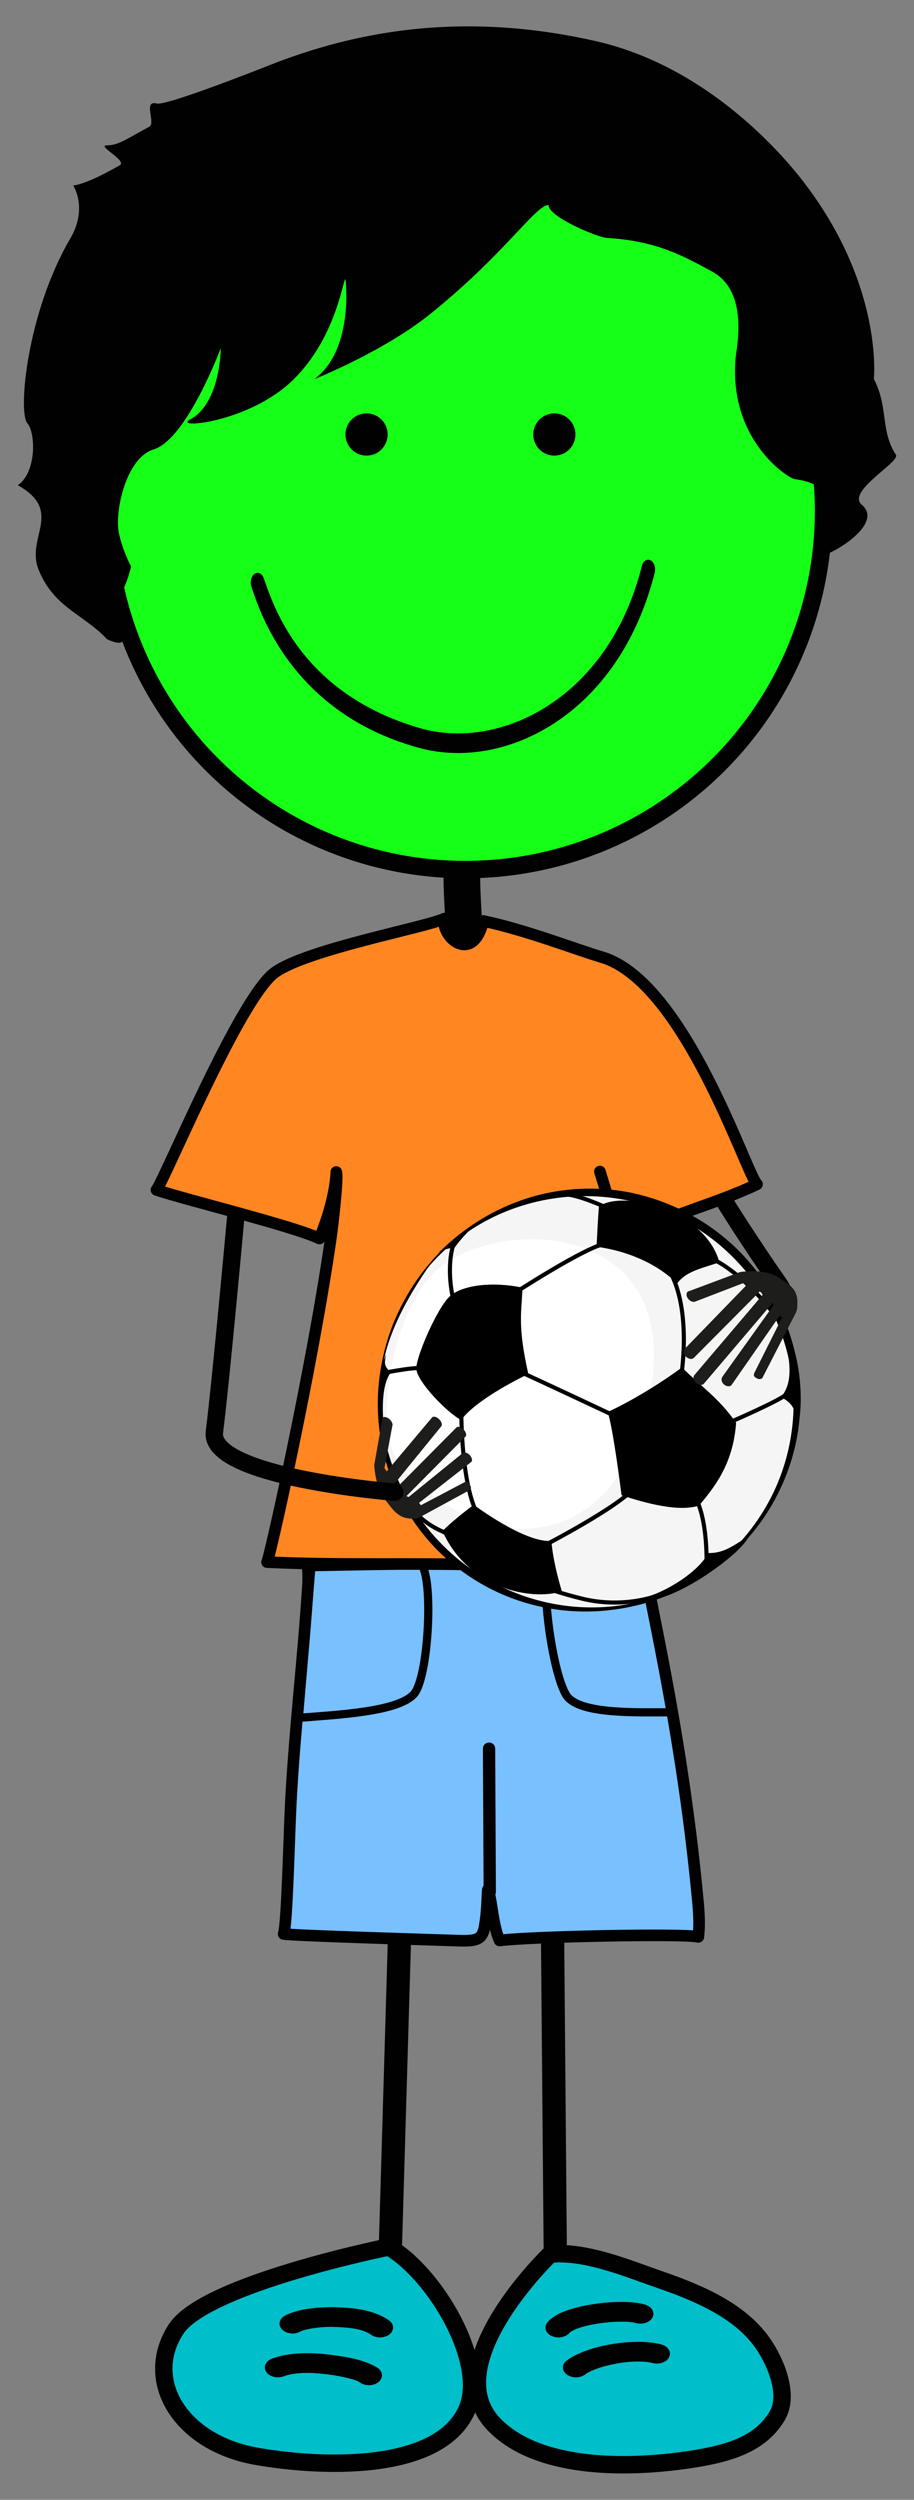
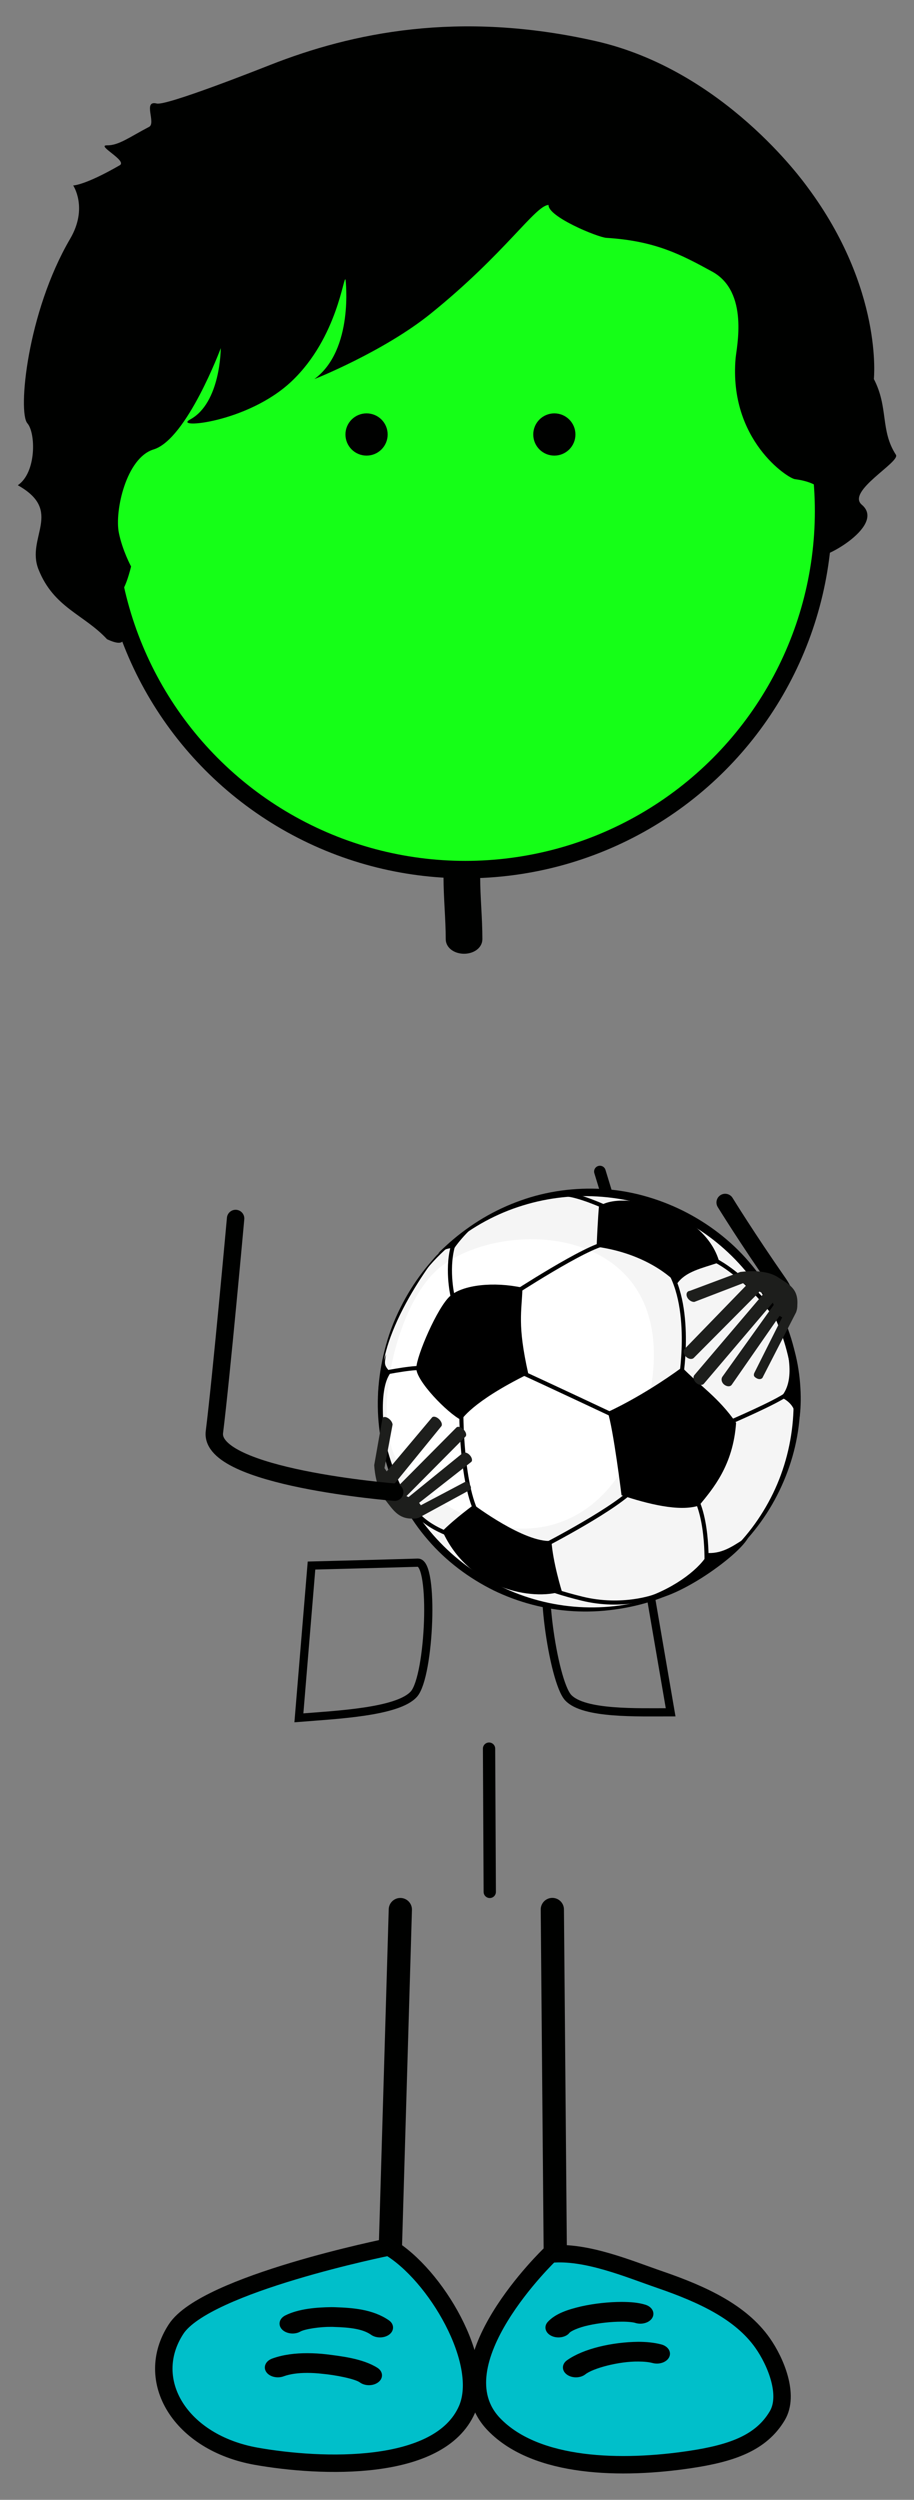
<svg xmlns="http://www.w3.org/2000/svg" version="1.1" id="Layer_1" x="0px" y="0px" width="223.093px" height="609.805px" viewBox="0 0 223.093 609.805" style="enable-background:new 0 0 223.093 609.805;" xml:space="preserve">
  <rect x="0" y="0" width="223.093" height="609.805" fill="#808080" stroke="none" />
  <line style="fill:none;stroke:#000100;stroke-width:5.669;stroke-linecap:round;stroke-linejoin:round;" x1="97.715" y1="465.82" x2="95.16" y2="552.431" />
  <line style="fill:none;stroke:#000100;stroke-width:5.669;stroke-linecap:round;stroke-linejoin:round;" x1="134.816" y1="465.803" x2="135.559" y2="552.448" />
-   <path style="fill:#79C0FF;stroke:#000100;stroke-width:2.835;stroke-linecap:round;stroke-linejoin:round;" d="M75.033,381.898  c0,0,0.328,1.821,0.144,4.732c-1.119,17.59-3.226,35.024-4.17,52.686c-0.439,8.261-0.906,30.007-1.777,32.449  c2,0.418,39.008,1.501,42.648,1.637c4.709,0.172,5.867-0.387,6.412-3.478c1.084-6.167,0.348-11.862,1.252-7.418  c0.691,3.407,0.965,7.635,2.404,10.852c7.877-0.986,45.047-1.73,48.506-0.882c0.338-2.908,0.168-5.723-0.096-8.569  c-4.129-44.588-13.471-79.88-12.975-82.932C157.492,380.325,75.033,381.898,75.033,381.898z" />
  <path style="fill:#00BFCA;stroke:#000100;stroke-width:4.252;stroke-linecap:round;stroke-linejoin:round;" d="M134.314,549.871  c8.701-0.869,19.225,3.636,26.775,6.227c10.549,3.63,19.758,7.951,25.035,15.432c3.289,4.669,6.562,12.727,3.615,17.729  c-3.973,6.728-11.223,9.201-21.293,10.715c-16.551,2.484-37.512,2.164-47.871-8.575  C106.307,576.599,134.314,549.871,134.314,549.871z" />
  <path style="fill:#00BFCA;stroke:#000100;stroke-width:4.252;stroke-linecap:round;stroke-linejoin:round;" d="M94.92,548.117  c11.369,6.674,24.043,28.184,19.07,39.626c-6.695,15.398-35.668,14.228-51.443,11.432c-18.502-3.285-27.754-18.46-19.568-31.02  C50.172,557.106,94.92,548.117,94.92,548.117z" />
  <g>
    <path style="fill:#000100;stroke:#000100;stroke-width:3.581;" d="M110.586,229.113c0-2.512-0.137-5.075-0.27-7.551   c-0.131-2.511-0.271-5.105-0.271-7.68l0,0c0-0.97,1.205-1.754,2.684-1.754c1.482,0,2.682,0.784,2.682,1.754l0,0   c0,2.516,0.137,5.08,0.27,7.558c0.135,2.508,0.27,5.1,0.27,7.673l0,0c0,0.969-1.199,1.754-2.682,1.754   S110.586,230.083,110.586,229.113L110.586,229.113z" />
  </g>
  <g>
    <path style="fill:#000100;stroke:#000100;" d="M90.871,569.142c-2.123-1.512-5.361-1.893-9.303-2.01l0,0   c-0.17-0.016-0.422-0.019-0.74-0.019l0,0c-2.67-0.039-6.637,0.523-7.803,1.235l0,0l0.006,0.003c-1.19,0.635-2.869,0.459-3.758-0.38   l0,0c-0.893-0.847-0.654-2.04,0.535-2.673l0,0c3.244-1.643,7.602-1.947,11.02-1.995l0,0c0.346,0,0.727,0,1.078,0.021l0,0   c4.004,0.143,8.9,0.453,12.729,3.1l0,0c1.053,0.734,1.072,1.942,0.033,2.695l0,0c-0.529,0.38-1.227,0.57-1.92,0.57l0,0   C92.068,569.688,91.391,569.507,90.871,569.142L90.871,569.142z" />
  </g>
  <g>
    <path style="fill:#000100;stroke:#000100;" d="M88.197,580.806c-1.274-1.008-6.379-1.963-9.451-2.24l0,0   c-1.215-0.143-2.504-0.225-3.773-0.225l0,0c-2.205,0-4.295,0.268-5.92,0.869l0,0c-1.309,0.483-2.934,0.116-3.613-0.816l0,0   c-0.676-0.938-0.162-2.084,1.15-2.572l0,0c2.678-0.977,5.605-1.288,8.383-1.288l0,0c1.594,0,3.154,0.096,4.615,0.267l0,0   c3.396,0.43,8.809,1.001,12.324,3.258l0,0c1.068,0.728,1.107,1.936,0.08,2.693l0,0c-0.527,0.391-1.232,0.59-1.936,0.59l0,0   C89.389,581.341,88.721,581.165,88.197,580.806L88.197,580.806z" />
  </g>
  <g>
    <path style="fill:#000100;stroke:#000100;" d="M134.92,569.411c-1.26-0.551-1.666-1.725-0.893-2.621l0,0   c1.77-1.961,4.729-2.928,7.906-3.673l0,0c3.205-0.722,6.725-1.085,9.801-1.091l0,0c2.105,0.016,3.965,0.139,5.668,0.668l0,0   c1.352,0.43,1.955,1.557,1.348,2.516l0,0c-0.609,0.96-2.195,1.389-3.547,0.96l0,0c-0.408-0.151-1.805-0.343-3.469-0.323l0,0   c-2.457-0.006-5.586,0.316-8.182,0.9l0,0c-2.611,0.552-4.598,1.51-4.949,2.025l0,0l0.006,0.002   c-0.502,0.589-1.389,0.914-2.293,0.914l0,0C135.838,569.688,135.355,569.598,134.92,569.411L134.92,569.411z" />
  </g>
  <g>
    <path style="fill:#000100;stroke:#000100;" d="M138.74,578.901c-1.08-0.727-1.123-1.933-0.1-2.697l0,0   c3.934-2.826,10.936-4.377,17.143-4.445l0,0c1.916,0.002,3.777,0.17,5.506,0.623l0,0c1.385,0.372,2.09,1.469,1.57,2.451l0,0   c-0.525,0.986-2.066,1.484-3.455,1.114l0,0c-0.877-0.237-2.156-0.377-3.621-0.377l0,0c-4.73-0.06-11.242,1.629-13.256,3.261l0,0   c-0.521,0.391-1.232,0.596-1.943,0.596l0,0C139.922,579.427,139.26,579.25,138.74,578.901L138.74,578.901z" />
  </g>
  <circle id="skin" style="fill:#15FF17;stroke:#000100;stroke-width:4.252;stroke-miterlimit:10;" cx="113.573" cy="124.684" r="87.445" />
  <ellipse style="fill:#000100;stroke:#000100;stroke-width:3;" cx="135.307" cy="105.989" rx="3.648" ry="3.652" />
  <circle style="fill:#000100;stroke:#000100;stroke-width:3;" cx="89.47" cy="105.989" r="3.652" />
  <g>
-     <path style="fill:#000100;" d="M102.001,182.359c-30.755-8.551-38.57-33.079-40.619-39.184l0,0   c-0.411-1.18-0.073-2.619,0.749-3.205l0,0c0.833-0.589,1.834-0.107,2.247,1.074l0,0c2.131,5.9,8.604,28.087,38.27,36.62l0,0   c2.914,0.822,5.994,1.243,9.146,1.243l0,0c18.003,0,38.062-13.588,44.851-40.783l0,0c0.31-1.243,1.268-1.892,2.139-1.444l0,0   c0.871,0.445,1.32,1.81,1.012,3.059l0,0c-7.484,29.651-28.938,43.952-48.001,43.952l0,0   C108.438,183.69,105.141,183.248,102.001,182.359L102.001,182.359z" />
-   </g>
+     </g>
  <path style="fill:#000100;" d="M17.135,58.23C6.575,76.257,4.342,100.595,6.678,103.252c2.051,2.334,2.265,11.996-2.332,15.118  c11.286,6.313,1.948,12.705,5.043,20.512c3.72,9.386,11.12,10.983,16.739,17.051c10.056,4.688-2.299-11.225,2.881-11.225  c1.44,0,2.987-6.517,2.987-6.517s-2.121-3.914-2.987-8.229c-1.059-5.28,1.784-18.283,8.473-20.323  c8.115-2.476,16.407-24.715,16.407-24.715s0,13.377-7.488,17.411c-4.4,2.369,14.037,0.851,24.793-9.338  C82.499,82.289,83.912,66.58,84.348,68.264c0,0,2.069,17.065-7.598,24.194c-0.221,0.134,16.865-6.669,28.334-15.915  c18.232-14.697,25.541-26.415,28.811-26.549c-0.215,2.849,11.971,7.894,14.115,8.027c11.883,0.737,18.18,4.046,25.846,8.249  c9.012,4.942,5.91,18.506,5.686,21.182c-1.665,19.9,12.773,29.207,14.462,29.431c12.662,1.679,7.015,10.79,5.528,18.431  c-0.443,2.279,17.125-6.856,10.822-12.188c-3.865-3.27,9.469-10.427,8.324-12.188c-3.865-5.945-1.763-11.519-5.383-18.479  c0,0,2.317-21.925-16.173-46.774c-1.143-1.536-20.527-28.614-51.791-35.674c-33.453-7.554-59.512-1.969-79.304,5.797  c-2.604,1.022-25.392,10.041-27.77,9.446c-3.474-0.868-0.11,4.777-1.86,5.69c-4.714,2.456-7.412,4.558-10.269,4.511  c-2.769-0.046,5.027,3.747,3.107,4.854c-8.61,4.961-11.373,4.93-11.373,4.93S21.54,50.71,17.135,58.23z" />
  <line style="fill:#8D3088;stroke:#000100;stroke-width:3;stroke-linecap:round;stroke-linejoin:round;" x1="119.543" y1="461.506" x2="119.369" y2="426.562" />
  <path style="fill:none;stroke:#000100;stroke-width:4.252;stroke-linecap:round;stroke-linejoin:round;" d="M177.001,293.333  c0,0,5.333,8.667,12.999,19.667c6.388,9.166-8.999,7-8.999,7" />
  <path style="fill:none;stroke:#000100;stroke-width:2;stroke-miterlimit:10;" d="M72.955,419.044  c9.207-0.737,24.217-1.42,28.084-5.802c3.867-4.384,5.018-32.189,0.938-32.048c-4.082,0.14-25.943,0.704-25.943,0.704  L72.955,419.044z" />
  <path style="fill:none;stroke:#000100;stroke-width:2;stroke-miterlimit:10;" d="M163.691,417.697  c-8.08-0.012-21.205,0.487-24.998-3.569c-3.793-4.059-7.514-31.634-3.949-31.819c3.562-0.177,22.639-1.334,22.639-1.334  L163.691,417.697z" />
-   <path style="fill:#FF8621;stroke:#000100;stroke-width:2.835;stroke-linecap:round;stroke-linejoin:round;" d="M108.43,224.089  c-4.428,2.13-33.539,7.477-41.354,13.142c-8.563,6.212-26.865,50.55-28.887,53.035c6.643,2.277,33.672,8.881,39.775,11.857  c4.119-9.847,4.119-16.227,4.119-16.227c0.441,1.458-0.812,12.58-1.391,16.556c-4.709,32.382-15.115,78.628-15.514,78.606  c17.854,0.848,35.693,0.168,53.652,0.685c22.316,0.643,37.043-2.539,45.584-0.674c0.127-0.095,1.25-0.188,1.369-0.279  c-2.381-4.46-8.658-49.553-15.318-79.725c-2.246-10.178-0.648-4.14,2.787,0.926c10.287-5.899,20.521-7.874,31.533-13.102  c-2.441-1.971-17.594-49.508-37.959-55.427c-5.732-1.667-18.746-6.723-28.894-8.798C115.523,235.194,107.68,228.867,108.43,224.089z  " />
  <line style="fill:#2FAAE1;stroke:#000100;stroke-width:2.835;stroke-linecap:round;stroke-linejoin:round;" x1="149.432" y1="295.618" x2="146.428" y2="285.787" />
  <g>
    <g>
      <ellipse transform="matrix(0.447 -0.895 0.895 0.447 -226.334 317.563)" style="fill:#F5F5F5;" cx="143.533" cy="341.737" rx="50.825" ry="51.021" />
      <path d="M97.792,318.908c2.962-5.986,7.093-11.393,12.086-15.864c4.99-4.479,10.894-7.965,17.261-10.215    c6.364-2.274,13.218-3.191,19.995-2.784c6.788,0.39,13.465,2.284,19.554,5.292c6.08,3.03,11.617,7.22,16.053,12.385    c4.448,5.149,7.859,11.176,9.996,17.621c2.152,6.44,2.986,13.308,2.463,20.06c-0.496,6.758-2.442,13.374-5.523,19.361    c-3.066,6.007-7.356,11.341-12.439,15.721c-5.101,4.368-11.059,7.695-17.408,9.862c-3.18,1.075-6.467,1.827-9.797,2.276    c-3.328,0.465-6.706,0.604-10.07,0.41c-6.73-0.385-13.4-2.116-19.492-5.078c-6.062-3.007-11.601-7.158-16.021-12.311    c-4.449-5.122-7.792-11.179-9.822-17.613c-2.041-6.434-2.806-13.246-2.229-19.924C92.967,331.43,94.797,324.88,97.792,318.908z     M97.97,318.999c-2.963,5.956-4.73,12.513-5.051,19.143c-0.333,6.626,0.667,13.289,2.896,19.487    c4.449,12.402,13.646,22.94,25.393,28.843c11.637,6.037,25.792,7.419,38.403,3.217c6.312-2.016,12.183-5.38,17.165-9.737    c5.015-4.332,9.036-9.751,11.919-15.678c2.877-5.941,4.526-12.432,4.921-18.98c0.386-6.552-0.545-13.16-2.662-19.351    c-4.215-12.419-13.485-22.925-25.188-28.761c-11.685-5.895-25.631-7.025-38.214-3.103c-6.293,1.933-12.219,5.138-17.311,9.385    C105.137,307.705,100.957,313.052,97.97,318.999z" />
    </g>
    <path d="M94.11,351.58c0,0-2.137-12.292,1.229-16.7c-1.578-1.92-1.578-1.92-1.1-4.515C91.235,338.016,92.061,347.721,94.11,351.58z   " />
    <g>
      <g>
        <path d="M106.817,305.942c0.046,0.022-4.65,5.942-8.454,13.342c-1.913,3.685-3.353,7.371-4.104,10.179     c-0.779,2.806-0.869,4.697-0.856,4.691l0,0c-0.019,0.009-0.07-2.092,0.614-5.059c0.649-2.964,2.02-6.743,3.776-10.117     C101.24,312.15,106.841,305.934,106.817,305.942L106.817,305.942z" />
      </g>
    </g>
    <path style="fill:#FFFFFF;" d="M98.375,358.33c21.495,23.165,53.755,20.147,60.496-19.643c6.74-39.79-35.033-42.151-51.19-29.753   C96.133,317.796,89.761,349.046,98.375,358.33z" />
    <path d="M151.706,364.748c0,0-2.006-16.217-3.374-20.311c0,0,8.236-3.629,18.15-10.878c4.15,4.302,8.93,7.341,13.186,13.531   c-0.727,10.393-5.656,16.065-9.014,20.162C165.854,368.856,158.005,366.841,151.706,364.748z" />
    <path d="M112.59,346.405c0,0,2.464-4.411,16.368-11.244c-2.739-12.122-1.587-15.22-1.434-21.045   c-6.981-1.517-14.593-0.723-17.688,2.062c-3.093,2.784-8.123,14.44-8.227,17.534C101.507,336.809,109.23,344.728,112.59,346.405z" />
    <path d="M165.262,313.142c0,0-6.146-7.133-19.637-9.014c0.309-7.19,0.567-9.814,0.567-9.814c5.616-4.15,25.878,0.716,29.405,13.622   C171.111,309.436,167.332,310.175,165.262,313.142z" />
    <path d="M137.133,388.167c-7.164,2.391-22.729-0.457-29.143-14.675c3.148-3.152,7.658-6.41,7.658-6.41s12.395,9.334,18.955,8.803   C134.922,381.029,137.133,388.167,137.133,388.167z" />
    <path d="M182.837,374.643c-2.018,4.96-20.717,17.599-25.548,15.187c7.87-2.63,13.85-7.516,15.579-10.981   C176.753,378.952,179.324,376.826,182.837,374.643z" />
    <path d="M193.933,348.895c2.362-0.79,2.607-20.734-4.062-27.081c4.628,12.279,2.638,16.793,0.749,19   C194.871,342.935,194.352,345.954,193.933,348.895z" />
    <path d="M106.891,305.784c0,0,1.783-1.469,4.016-1.339c1.468-2.154,5.033-6.144,7.314-6.908   C113.263,299.195,106.891,305.784,106.891,305.784z" />
    <g>
      <g>
        <path d="M138.401,388.769c0.008-0.039,4.052,1.221,8.673,1.673c4.617,0.55,8.811-0.084,8.791-0.163l0,0     c0.062,0.108-4.558,1.364-8.864,0.804C142.694,390.704,138.39,388.74,138.401,388.769L138.401,388.769z" />
      </g>
    </g>
    <g>
      <g>
        <path d="M95.907,358.981c-0.009-0.009,1.343,4.107,4.278,7.783c2.833,3.748,6.344,6.265,6.35,6.233l0,0     c-0.008,0.078-4.237-2.296-6.862-5.842C96.865,363.719,95.849,358.953,95.907,358.981L95.907,358.981z" />
      </g>
    </g>
    <path style="fill:none;stroke:#000000;stroke-miterlimit:10;" d="M159.923,389.392c0,0-7.937,3.023-17.888,0.572   c-9.953-2.453-11.631-4.126-11.631-4.126l-15.66-10.052c0,0-7.939-1.448-12.415-5.917c-4.477-4.47-2.656-2.714-2.656-2.714" />
    <path style="fill:none;stroke:#000000;stroke-miterlimit:10;" d="M132.855,377.002c0,0,18.441-9.517,22.239-14.328   c3.798-4.81-3.255-16.433-3.255-16.433s-19.908-9.376-25.387-11.831c-5.481-2.456-13.081,0.457-13.75,2.917   c-0.67,2.459-0.107,6.373-0.107,6.373s-0.209,20.012,4.716,26.94C122.236,377.568,132.855,377.002,132.855,377.002z" />
    <path style="fill:none;stroke:#000000;stroke-miterlimit:10;" d="M178.003,347.005c0,0,11.736-5.041,14.082-6.941" />
    <path style="fill:none;stroke:#000000;stroke-miterlimit:10;" d="M166.256,335.833c0,0,3.227-19.344-4.607-28.282" />
    <path style="fill:none;stroke:#000000;stroke-miterlimit:10;" d="M124.761,315.963c0,0,18.663-12.2,23.358-12.651" />
    <path style="fill:none;stroke:#000000;stroke-miterlimit:10;" d="M110.45,316.086c0,0-1.681-7.267,0.438-13.195" />
    <path style="fill:none;stroke:#000000;stroke-miterlimit:10;" d="M93.806,334.881c0,0,8.384-1.684,9.728-1.014" />
    <path style="fill:none;stroke:#000000;stroke-miterlimit:10;" d="M172.439,381.668c0,0,0.55-13.417-4.149-18.557" />
    <path style="fill:none;stroke:#000000;stroke-miterlimit:10;" d="M190.954,323.293c0,0-8.954-13.411-19.132-17.093" />
    <path style="fill:none;stroke:#000000;stroke-miterlimit:10;" d="M147.553,294.367c0,0-6.15-2.789-9.395-3.012" />
  </g>
  <path style="fill:#1D1E1C;" d="M194.444,319.71c0.094-0.297,0.192-0.855,0.172-1.376c0.285-4.081-2.199-5.098-4.751-6.776  c-3.269-2.148-8.899-1.303-9.181-1.272l-12.3,4.603c-0.694,0.068-1.007,0.725-0.697,1.469c0.307,0.744,1.12,1.293,1.812,1.224  l11.866-4.56l0.85,0.466l-15.06,15.523c-0.474,0.403-0.381,1.236,0.211,1.864c0.354,0.376,0.801,0.59,1.211,0.621  c0.273,0.021,0.529-0.046,0.724-0.208l15.792-15.883c0.107-0.092,0.179-0.217,0.229-0.351c0.391,0.175,0.753,0.348,1.067,0.512  l-16.904,19.871c-0.4,0.475-0.202,1.326,0.442,1.902c0.334,0.3,0.723,0.467,1.073,0.491c0.327,0.024,0.627-0.073,0.822-0.303  l16.807-19.762c0.494,1.308,0.376,0.183,0.148,0.668l-12.482,17.451c-0.328,0.534-0.189,1.381,0.496,1.901  c0.305,0.232,0.637,0.359,0.94,0.38c0.38,0.029,0.712-0.107,0.896-0.401l11.652-16.772l0.635,0.369l-6.828,13.613  c-0.181,0.572-0.089,0.852,0.587,1.234c0.222,0.124,0.444,0.191,0.649,0.207c0.423,0.029,0.781-0.166,0.904-0.551l8.1-15.764  c0.012-0.055,0.03-0.099,0.045-0.153L194.444,319.71z" />
  <path style="fill:#1D1E1C;" d="M101.878,370.343c-0.242,0.075-0.712,0.141-1.172,0.1c-3.514,0.092-4.818-2.216-6.712-4.613  c-2.425-3.072-2.634-8.174-2.654-8.43l1.948-11.031c-0.058-0.631,0.463-0.89,1.164-0.577c0.702,0.312,1.317,1.077,1.373,1.705  l-1.984,10.636l0.551,0.795l11.014-13.099c0.271-0.417,1.016-0.295,1.664,0.27c0.387,0.338,0.65,0.755,0.745,1.13  c0.062,0.25,0.048,0.481-0.062,0.65l-11.204,13.753c-0.062,0.094-0.159,0.154-0.267,0.195c0.22,0.364,0.429,0.7,0.626,0.995  l14.498-14.602c0.348-0.346,1.124-0.129,1.736,0.482c0.318,0.317,0.526,0.677,0.608,0.999c0.077,0.301,0.041,0.569-0.126,0.737  L99.206,364.96c1.222,0.504,0.223,0.351,0.607,0.162l13.13-10.667c0.411-0.279,1.173-0.117,1.743,0.531  c0.254,0.286,0.42,0.595,0.489,0.873c0.087,0.347,0.028,0.646-0.2,0.8l-12.677,9.938l0.43,0.596l10.731-5.668  c0.469-0.142,0.729-0.046,1.178,0.587c0.145,0.206,0.24,0.412,0.288,0.6c0.098,0.386-0.013,0.706-0.329,0.801l-12.396,6.739  c-0.045,0.009-0.081,0.024-0.125,0.035L101.878,370.343z" />
  <path style="fill:none;stroke:#000100;stroke-width:4.252;stroke-linecap:round;stroke-linejoin:round;" d="M57.508,297.239  c0,0-3.477,38.468-5.174,52.095c-1.381,11.088,44,14.667,44,14.667" />
</svg>